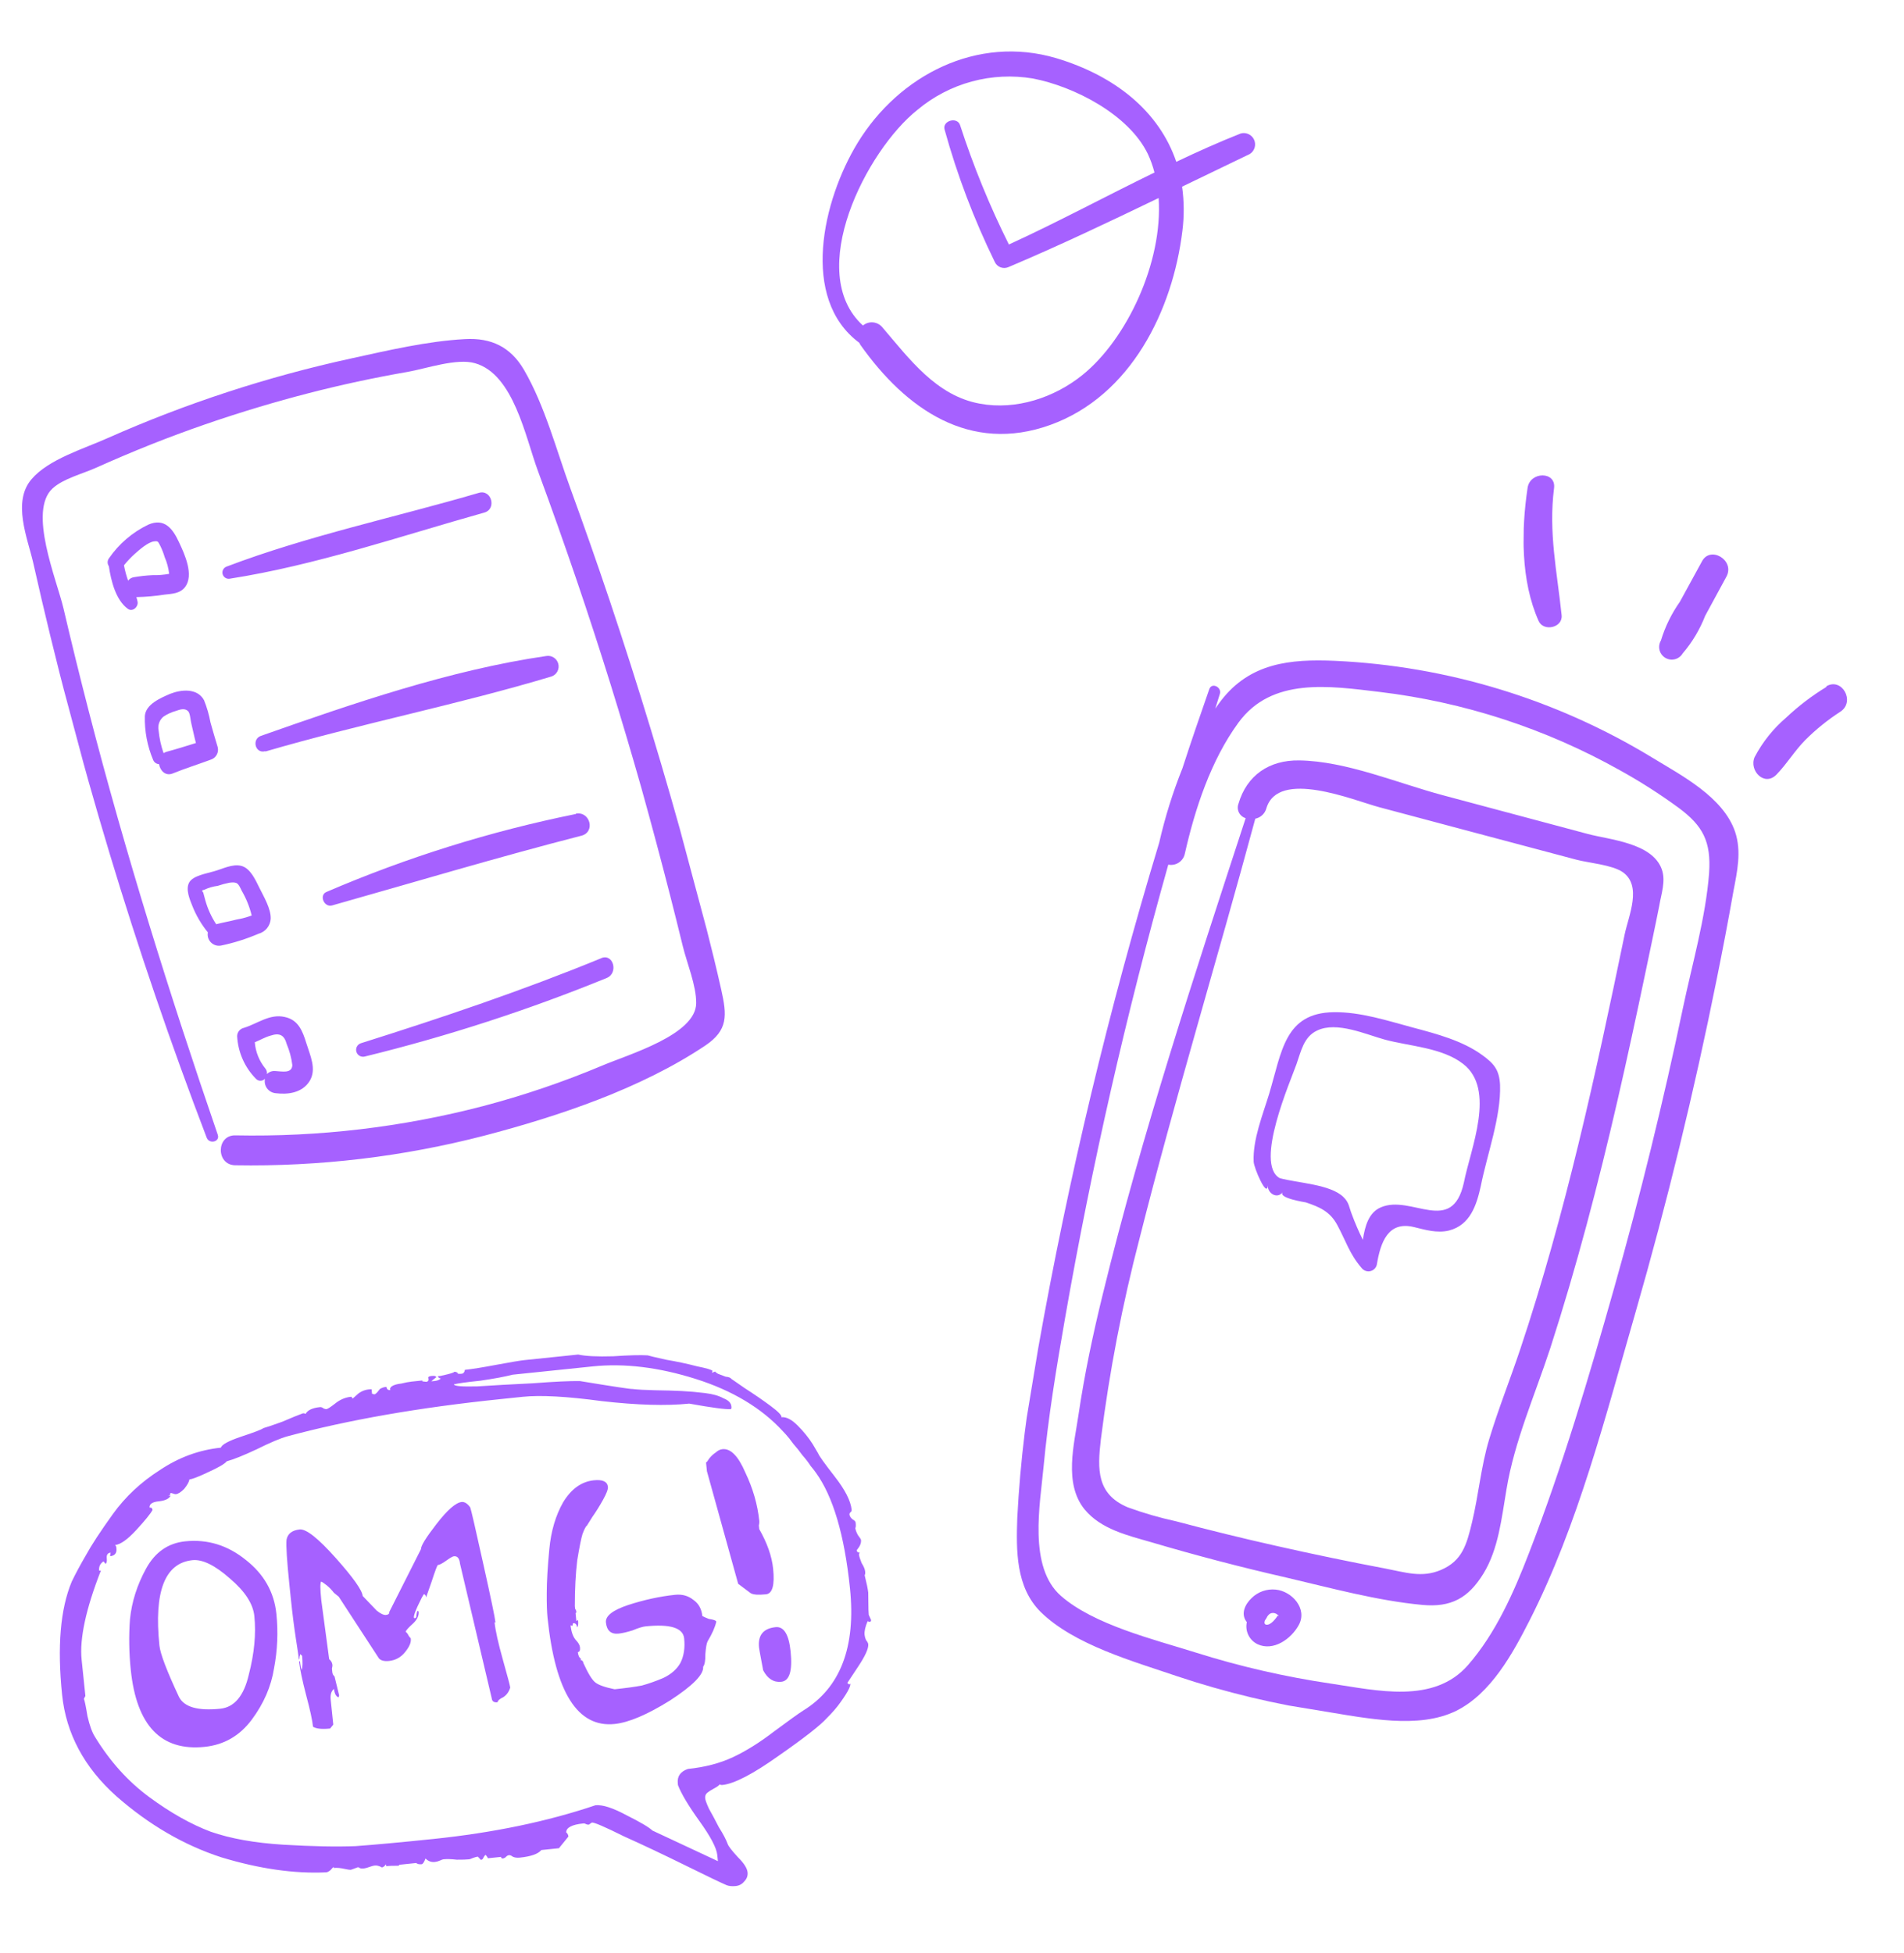
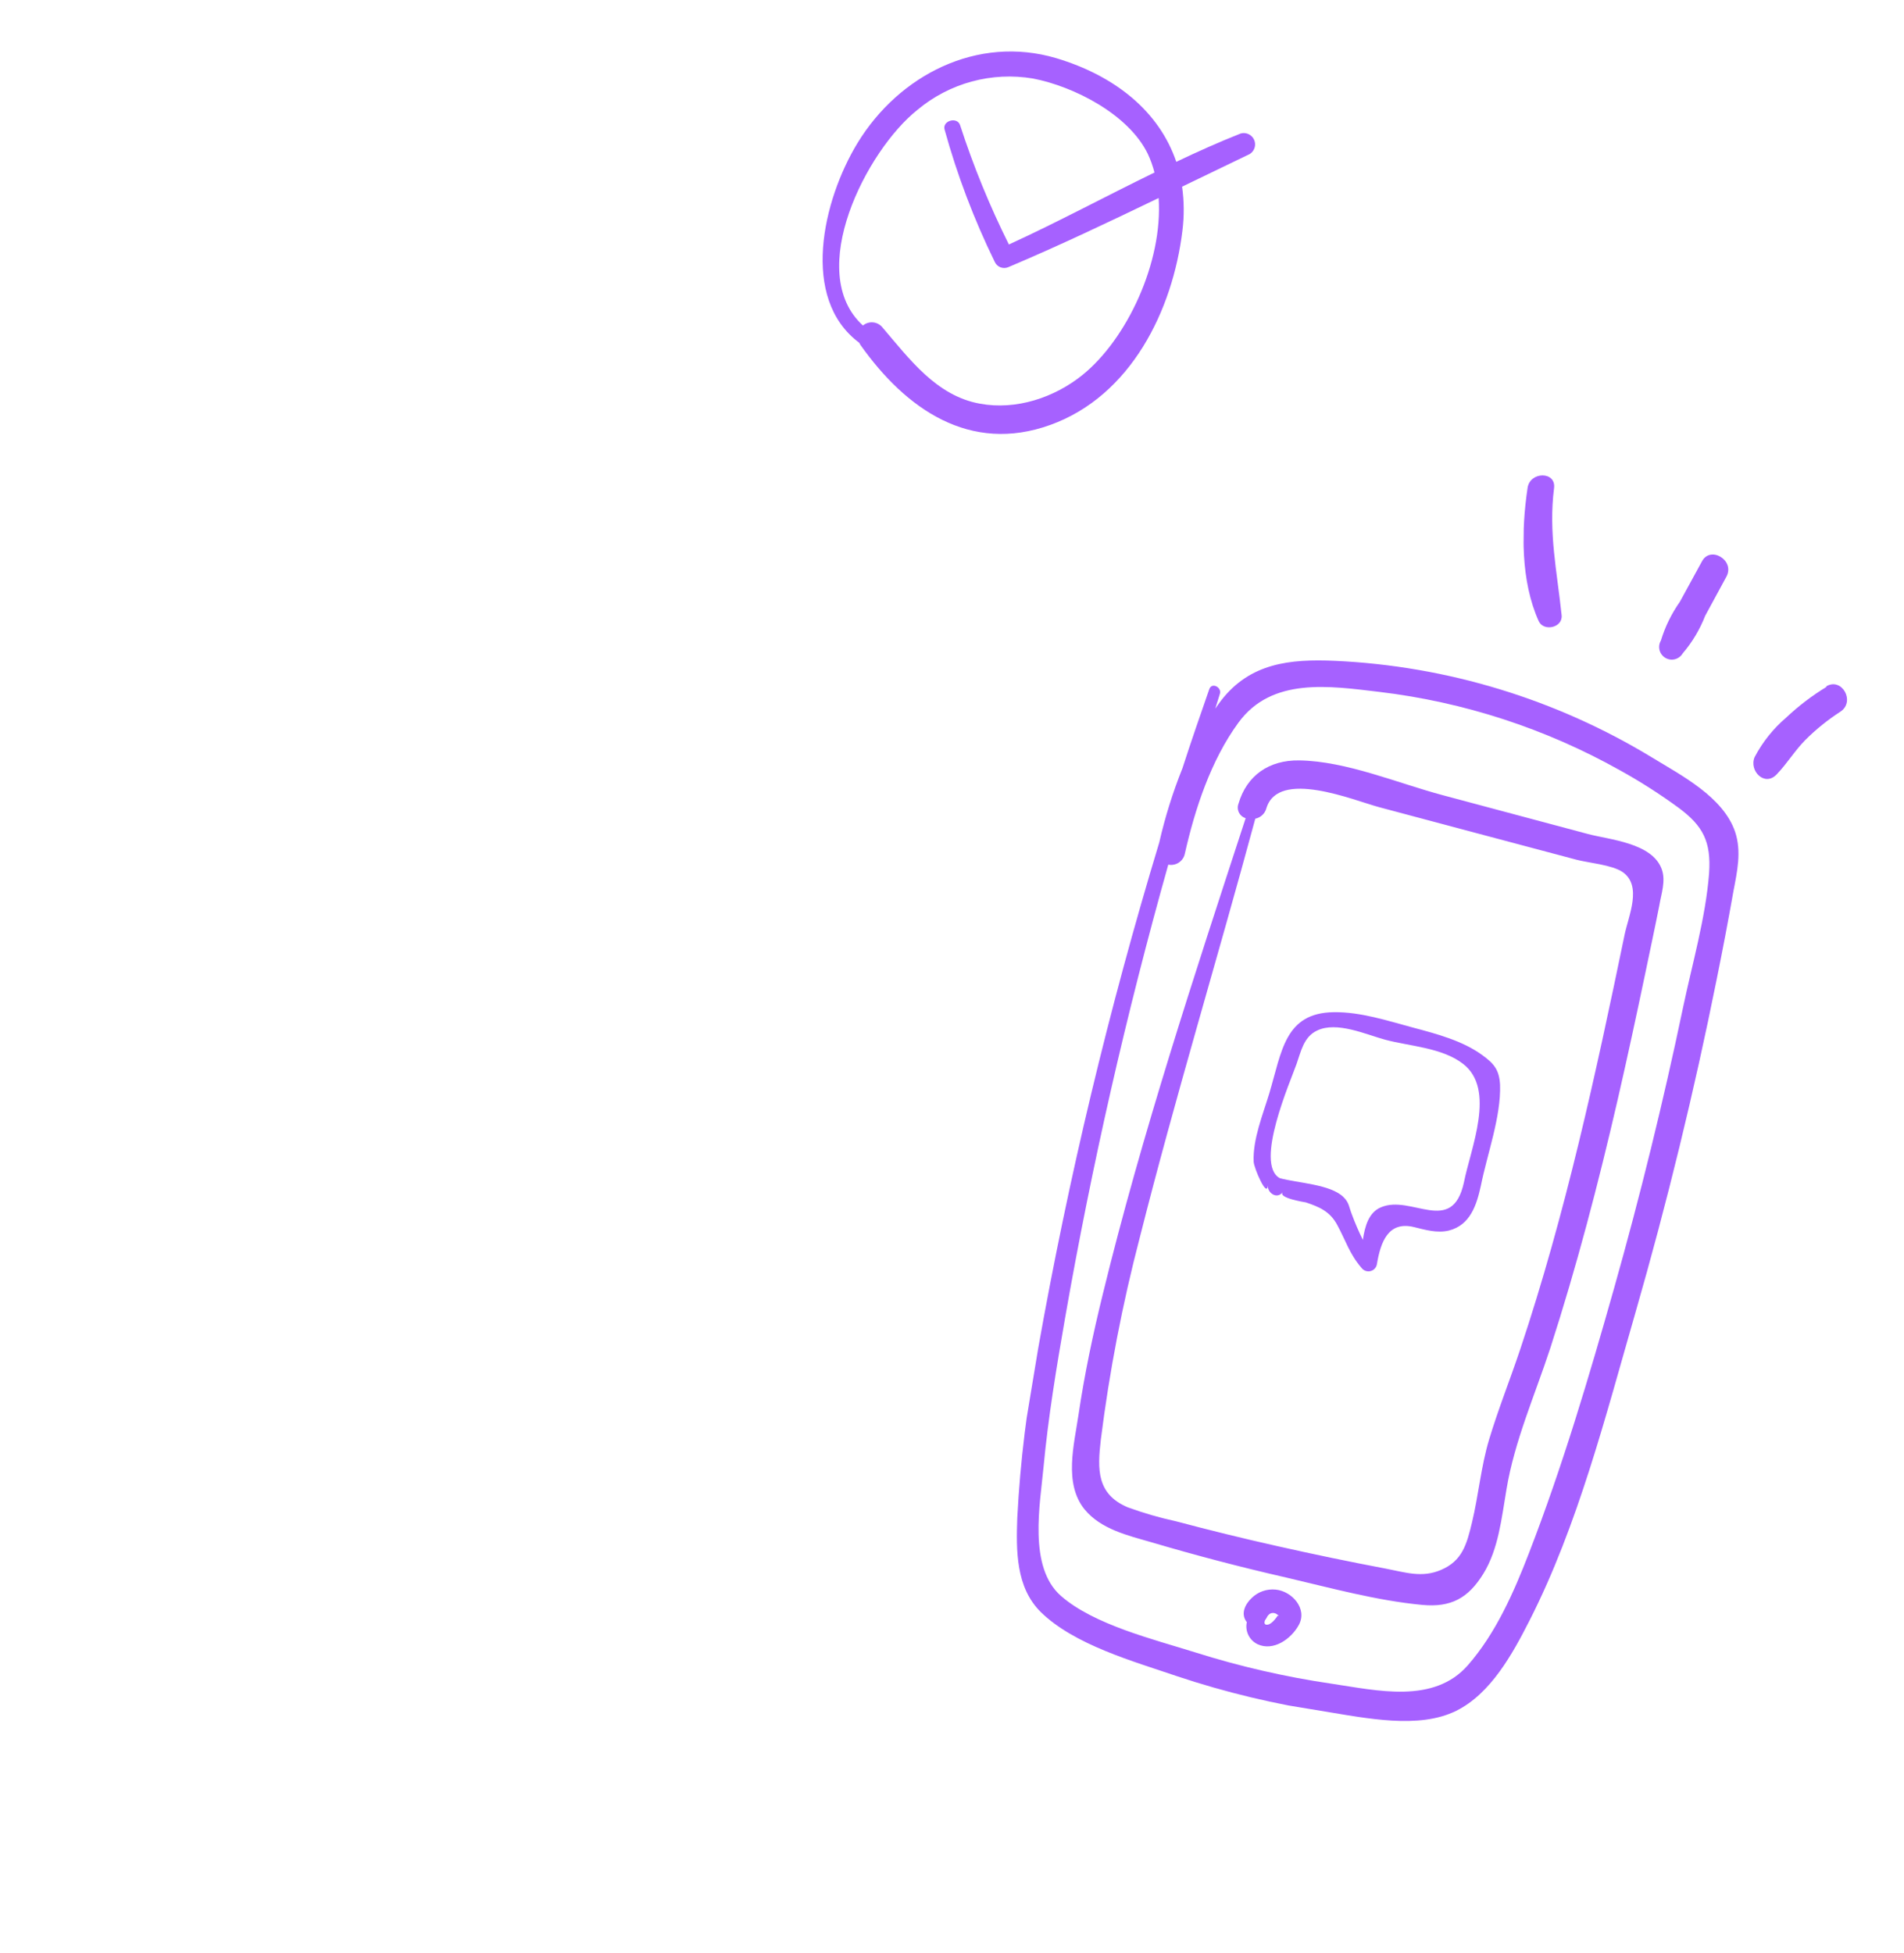
<svg xmlns="http://www.w3.org/2000/svg" width="349" height="358" viewBox="0 0 349 358" fill="none">
  <g clip-path="url(#clip0_813_1369)">
    <path d="M318.034 152.423C315.852 146.061 308.249 142.141 302.872 138.863C285.28 128.156 265.263 122.05 244.68 121.113C236.436 120.753 229.144 121.515 223.829 128.384C223.447 128.869 223.115 129.375 222.756 129.876C223.035 128.983 223.301 128.088 223.595 127.184C223.997 125.946 222.111 124.995 221.659 126.303C219.984 131.113 218.306 135.949 216.745 140.791C214.968 145.221 213.542 149.783 212.481 154.435C203.254 184.894 195.842 215.871 190.283 247.204C188.281 257.422 187.005 267.769 186.466 278.168C186.258 284.174 186.18 290.892 190.759 295.434C196.911 301.475 207.794 304.49 215.716 307.197C224.641 310.176 233.811 312.371 243.118 313.757C250.394 314.831 260.005 316.983 266.941 313.54C273.264 310.399 277.266 303.078 280.334 297.05C289.261 279.521 294.333 259.41 299.769 240.586C305.569 220.43 310.535 200.058 314.669 179.47C315.75 174.131 316.781 168.77 317.724 163.395C318.425 159.715 319.253 156.056 318.034 152.423ZM308.475 184.758C304.863 201.989 300.659 219.095 295.865 236.078C291.252 252.391 286.384 268.817 280.251 284.657C277.478 291.829 274.196 299.308 269.072 305.178C262.803 312.346 252.441 309.821 244.029 308.572C235.565 307.329 227.215 305.41 219.058 302.833C211.513 300.462 200.509 297.779 194.469 292.487C188.43 287.195 190.655 275.653 191.277 268.894C192.134 259.76 193.637 250.682 195.213 241.641C200.111 213.615 206.43 185.855 214.145 158.468C214.81 158.599 215.499 158.466 216.065 158.096C216.631 157.726 217.028 157.15 217.171 156.49C219.035 148.241 221.946 139.357 227.009 132.433C233.121 124.078 243.669 125.721 252.828 126.807C268.324 128.655 283.305 133.534 296.911 141.163C300.664 143.237 304.28 145.548 307.737 148.083C312.097 151.336 313.682 154.181 313.272 160.062C312.642 168.215 310.159 176.727 308.473 184.771L308.475 184.758ZM291.047 152.846L264.48 145.747C256.2 143.541 246.76 139.486 238.148 139.365C232.635 139.274 228.526 142.103 227.009 147.305C226.912 147.564 226.869 147.84 226.884 148.116C226.898 148.393 226.969 148.663 227.093 148.911C227.216 149.159 227.389 149.379 227.602 149.558C227.814 149.736 228.061 149.87 228.327 149.949C218.923 178.736 209.321 207.776 202.157 237.117C200.354 244.449 198.79 251.835 197.684 259.31C196.892 264.723 194.944 271.901 198.81 276.638C201.809 280.278 206.705 281.402 211.043 282.655C219.201 285.067 227.432 287.221 235.737 289.118C243.833 291.007 252.39 293.363 260.697 294.138C265.946 294.629 269.123 292.924 271.9 288.414C274.678 283.903 275.239 278.217 276.133 272.977C277.605 264.089 281.359 255.657 284.169 247.069C289.001 232.124 292.971 216.931 296.505 201.601C298.286 193.847 299.968 186.063 301.597 178.284C302.446 174.185 303.335 170.079 304.146 165.974C304.501 163.828 305.381 161.443 304.587 159.276C302.805 154.454 295.036 153.911 291.047 152.846ZM297.791 171.287C292.495 196.866 286.956 222.484 278.659 247.279C276.816 252.792 274.65 258.199 272.969 263.765C271.465 268.735 271.032 273.959 269.813 279.028C268.843 283.068 268.032 286.064 264.129 287.727C260.633 289.222 257.623 288.176 254.005 287.486C247.341 286.226 240.693 284.847 234.06 283.348C227.855 281.956 221.678 280.442 215.531 278.806C212.535 278.155 209.586 277.301 206.707 276.249C201.016 273.833 201.144 269.34 201.781 263.836C203.352 251.352 205.737 238.983 208.92 226.809C215.421 201.077 223.175 175.683 230.092 150.046C230.573 149.948 231.017 149.719 231.376 149.384C231.734 149.05 231.992 148.623 232.122 148.151C234.282 140.878 248.085 146.672 252.788 147.934L270.877 152.755L288.956 157.562C291.164 158.149 295.43 158.49 297.399 159.808C301.07 162.32 298.507 167.832 297.791 171.287ZM233.825 291.332C233.023 291.252 232.214 291.348 231.454 291.614C230.694 291.881 230.003 292.311 229.43 292.875C228.251 293.984 227.375 295.717 228.465 297.202L228.544 297.281C228.365 298.075 228.46 298.908 228.813 299.643C229.167 300.378 229.758 300.974 230.492 301.334C233.409 302.704 236.691 300.365 238.069 297.814C239.704 294.824 236.803 291.617 233.825 291.332ZM232.143 297.772C231.722 297.703 231.724 297.377 231.853 296.994C231.967 296.839 232.072 296.678 232.168 296.511C232.298 296.189 232.527 295.917 232.821 295.732C232.972 295.658 233.137 295.617 233.305 295.614C233.473 295.61 233.64 295.643 233.794 295.71C233.947 295.736 234.051 295.897 234.187 295.945L234.302 295.964C233.851 296.633 232.984 297.833 232.143 297.772ZM234.294 296.015C234.441 296.157 234.129 296.301 234.294 296.015V296.015ZM271.697 193.371C268.062 190.721 263.304 189.476 259.039 188.339C254.323 187.076 249.394 185.438 244.47 185.51C235.479 185.626 234.955 192.74 232.649 200.42C231.489 204.259 229.605 208.839 229.794 212.915C229.847 214.097 232.276 219.679 232.376 217.256C232.317 218.642 234.067 219.858 235.104 218.503C234.269 219.591 239.241 220.336 239.353 220.368C241.836 221.196 243.783 222.014 245.123 224.519C246.679 227.386 247.352 229.806 249.583 232.393C249.768 232.632 250.017 232.812 250.302 232.913C250.587 233.015 250.894 233.032 251.189 232.964C251.483 232.896 251.751 232.745 251.961 232.529C252.172 232.313 252.315 232.042 252.375 231.747C253.054 227.646 254.445 223.754 259.157 224.886C261.209 225.382 263.415 226.061 265.6 225.522C269.514 224.514 270.661 220.829 271.432 217.356C272.567 211.609 275.157 204.667 274.958 198.829C274.811 196 273.777 194.889 271.697 193.371ZM253.128 221.266C250.891 222.2 250.19 224.693 249.808 227.239C249.043 225.693 248.361 224.108 247.765 222.491C247.276 221.249 247.298 220.405 246.26 219.398C243.861 217.031 237.856 216.832 234.575 215.924C229.874 213.306 236.568 198.108 237.638 195.05C238.467 192.734 238.938 190.047 241.411 188.878C245.029 187.116 250.455 189.632 253.917 190.557C258.369 191.751 264.34 191.996 268.182 194.98C274.257 199.665 269.564 210.446 268.321 216.763C266.152 226.54 258.711 218.877 253.128 221.266Z" fill="#A661FF" />
  </g>
  <g clip-path="url(#clip1_813_1369)">
    <path d="M126.33 158.153C128.393 165.865 130.462 173.6 132.203 181.385C133.256 186.077 133.479 188.801 129.281 191.62C117.495 199.518 102.419 204.563 88.793 208.132C73.876 212 58.502 213.826 43.092 213.561C39.576 213.501 39.612 208.013 43.131 208.084C58.42 208.391 73.678 206.592 88.475 202.738C95.942 200.777 103.261 198.29 110.377 195.297C115.199 193.248 127.581 189.658 127.608 183.855C127.643 180.631 125.906 176.502 125.14 173.354C124.374 170.205 123.606 167.146 122.817 164.054C121.131 157.469 119.376 150.907 117.551 144.367C113.953 131.672 110.033 119.083 105.793 106.601C103.476 99.796 101.074 93.019 98.586 86.269C96.31 80.121 94.159 68.586 87.075 66.57C83.743 65.589 78.094 67.568 74.689 68.162C71.633 68.689 68.585 69.289 65.549 69.937C59.48 71.244 53.454 72.805 47.511 74.584C40.809 76.592 34.202 78.866 27.705 81.451C24.278 82.811 20.876 84.265 17.491 85.778C15.075 86.855 11.616 87.716 9.644 89.509C5.089 93.689 10.401 106.226 11.645 111.537C13.098 117.754 14.626 123.972 16.23 130.191C22.998 156.435 31.113 182.332 39.916 207.969C40.364 209.267 38.371 209.749 37.888 208.512C24.762 174.197 14.133 138.977 6.085 103.128C5.029 98.564 2.218 91.977 5.782 87.822C8.906 84.151 15.453 82.223 19.714 80.299C34.08 73.925 49.056 69.028 64.412 65.685C71.156 64.21 78.276 62.533 85.198 62.15C90.037 61.868 93.605 63.584 96.062 67.811C99.879 74.382 101.99 82.511 104.575 89.577C107.04 96.333 109.421 103.125 111.718 109.951C117.056 125.877 121.927 141.944 126.33 158.153ZM19.951 103.76C19.802 103.549 19.724 103.297 19.728 103.039C19.732 102.781 19.817 102.531 19.971 102.325C21.794 99.678 24.273 97.554 27.167 96.161C30.121 94.877 31.646 96.848 32.817 99.382C33.821 101.53 35.63 105.412 33.897 107.622C33.004 108.772 31.566 108.828 30.227 108.971C28.495 109.243 26.747 109.398 24.994 109.434V109.434C25.086 109.687 25.156 109.948 25.202 110.214C25.448 111.135 24.342 112.241 23.434 111.585C21.21 109.978 20.345 106.413 19.951 103.76ZM24.695 101.517C23.985 102.159 23.327 102.855 22.725 103.6C22.9 104.56 23.152 105.504 23.48 106.422C23.726 106.089 24.092 105.864 24.5 105.795C25.648 105.593 26.808 105.465 27.973 105.411C28.989 105.437 30.005 105.356 31.004 105.169C30.885 104.115 30.61 103.084 30.186 102.111C29.983 101.417 29.722 100.742 29.406 100.092C28.942 99.254 29.038 99.14 28.263 99.221C27.131 99.334 25.503 100.807 24.695 101.517ZM88.739 93.952C91.097 93.322 90.112 89.637 87.769 90.327C72.468 94.812 56.414 98.183 41.505 103.853C41.24 103.955 41.022 104.151 40.893 104.404C40.764 104.657 40.733 104.949 40.806 105.224C40.88 105.498 41.052 105.736 41.291 105.891C41.529 106.046 41.816 106.106 42.096 106.062C57.816 103.616 73.449 98.245 88.739 93.952V93.952ZM26.552 131.226C26.705 129.059 29.458 127.918 31.154 127.173C33.198 126.361 36.175 126.058 37.403 128.336C37.931 129.648 38.325 131.009 38.579 132.4C38.986 133.924 39.464 135.428 39.907 136.942C40.026 137.424 39.955 137.933 39.707 138.363C39.459 138.793 39.054 139.109 38.578 139.246C36.28 140.102 33.947 140.827 31.667 141.753C30.335 142.299 29.343 141.236 29.151 140.047C28.92 140.037 28.696 139.96 28.506 139.827C28.317 139.695 28.168 139.51 28.079 139.296C27.001 136.746 26.48 133.994 26.552 131.226V131.226ZM30.012 138.02C30.193 137.904 30.392 137.817 30.6 137.761C32.38 137.285 34.115 136.732 35.912 136.176C35.596 134.995 35.363 133.792 35.07 132.605C34.925 132.061 34.851 130.651 34.461 130.325C33.802 129.704 32.925 130.065 32.183 130.315C31.383 130.54 30.625 130.893 29.936 131.359C29.575 131.667 29.305 132.068 29.154 132.519C29.003 132.969 28.977 133.452 29.078 133.916C29.211 135.298 29.507 136.659 29.961 137.97L30.012 138.02ZM48.647 137.73C65.99 132.661 83.843 129.163 101.104 123.977C101.564 123.813 101.946 123.483 102.173 123.05C102.4 122.618 102.456 122.115 102.33 121.643C102.203 121.171 101.904 120.763 101.491 120.502C101.079 120.241 100.583 120.145 100.103 120.233C82.469 122.799 64.643 128.946 47.876 134.849C46.082 135.417 46.765 138.208 48.631 137.671L48.647 137.73ZM38.128 170.914C36.923 169.444 35.953 167.795 35.254 166.027C34.797 164.883 33.971 162.978 34.685 161.724C35.398 160.471 37.876 160.099 39.196 159.695C40.752 159.279 42.604 158.265 44.248 158.698C45.893 159.131 46.829 161.26 47.574 162.769C48.319 164.278 49.693 166.581 49.619 168.385C49.582 169.022 49.345 169.631 48.942 170.125C48.538 170.62 47.99 170.973 47.373 171.137C45.175 172.081 42.888 172.803 40.546 173.292C40.211 173.361 39.864 173.346 39.536 173.247C39.208 173.148 38.91 172.969 38.668 172.726C38.426 172.483 38.248 172.184 38.151 171.855C38.053 171.527 38.039 171.179 38.109 170.843L38.128 170.914ZM37.272 163.652C37.396 164.112 37.519 164.573 37.639 165.022C38.073 166.571 38.744 168.043 39.628 169.387C40.807 169.072 42.115 168.861 43.353 168.53C44.302 168.369 45.234 168.12 46.136 167.785C45.745 166.19 45.127 164.659 44.301 163.24C43.672 161.927 43.542 161.583 42.064 161.775C41.333 161.92 40.612 162.113 39.907 162.352C39.046 162.464 38.208 162.709 37.423 163.08C37.018 163.125 36.955 163.268 37.253 163.581L37.272 163.652ZM105.571 149.179C89.872 152.356 74.543 157.147 59.829 163.477C58.427 164.093 59.436 166.354 60.869 165.945C76.14 161.632 91.251 157.097 106.633 153.147C109.182 152.427 108.129 148.634 105.555 149.12L105.571 149.179ZM48.568 197.708C48.461 197.826 48.329 197.921 48.182 197.984C48.036 198.048 47.877 198.079 47.717 198.076C47.558 198.073 47.4 198.037 47.256 197.968C47.111 197.899 46.983 197.801 46.88 197.679C44.831 195.584 43.617 192.812 43.468 189.885C43.477 189.531 43.604 189.191 43.829 188.917C44.053 188.644 44.362 188.454 44.707 188.377C47.185 187.625 49.416 185.763 52.171 186.38C54.673 186.9 55.456 188.931 56.139 191.153C56.822 193.374 58.105 195.954 56.745 198.14C55.383 200.327 52.712 200.636 50.54 200.357C50.229 200.331 49.927 200.24 49.654 200.088C49.381 199.937 49.143 199.729 48.956 199.478C48.77 199.227 48.639 198.94 48.572 198.635C48.505 198.33 48.503 198.014 48.568 197.708V197.708ZM48.67 195.871C48.882 196.151 48.976 196.503 48.932 196.851C49.124 196.653 49.357 196.499 49.615 196.402C49.873 196.304 50.149 196.265 50.424 196.288C51.597 196.328 53.528 196.837 53.583 195.202C53.418 193.878 53.072 192.582 52.553 191.352C52.095 189.64 51.189 189.275 49.611 189.798C48.585 190.073 47.673 190.633 46.703 191.019C46.844 192.8 47.532 194.495 48.67 195.871V195.871ZM110.216 175.612C95.803 181.53 81.072 186.495 66.216 191.178C65.89 191.265 65.613 191.478 65.445 191.769C65.276 192.061 65.231 192.408 65.318 192.734C65.405 193.06 65.618 193.338 65.909 193.506C66.201 193.675 66.547 193.721 66.873 193.634C81.978 189.934 96.79 185.126 111.189 179.249C113.412 178.351 112.433 174.69 110.213 175.6L110.216 175.612Z" fill="#A661FF" />
  </g>
  <g clip-path="url(#clip2_813_1369)">
    <path d="M227.422 24.464C223.428 26.043 219.496 27.808 215.611 29.659C212.459 20.375 204.343 13.872 193.606 10.66C179.139 6.372 164.782 13.765 157.19 26.2C150.809 36.675 146.602 54.715 157.489 62.811C157.556 62.948 157.63 63.081 157.712 63.209C166.043 74.986 177.79 83.201 192.546 77.87C207.303 72.539 214.964 56.873 216.735 42.276C217.072 39.596 217.052 36.884 216.675 34.21C220.805 32.216 224.939 30.223 229.076 28.231C229.501 27.968 229.816 27.559 229.965 27.081C230.113 26.604 230.084 26.089 229.883 25.631C229.681 25.173 229.322 24.803 228.87 24.588C228.418 24.374 227.904 24.33 227.422 24.464V24.464ZM198.406 68.732C193.263 72.877 186.244 75.21 179.638 73.987C171.651 72.562 166.706 65.796 161.756 60.014C161.546 59.753 161.286 59.536 160.992 59.377C160.697 59.218 160.374 59.118 160.041 59.085C159.707 59.052 159.371 59.086 159.051 59.185C158.731 59.283 158.434 59.445 158.177 59.66C147.429 49.888 158.792 27.568 168.184 20.119C171.088 17.693 174.482 15.925 178.134 14.936C181.786 13.947 185.609 13.761 189.34 14.39C196.883 15.844 206.886 20.974 210.393 28.206C210.904 29.303 211.314 30.445 211.618 31.617C202.659 35.978 193.915 40.692 184.929 44.812C181.404 37.745 178.411 30.425 175.975 22.913C175.447 21.355 172.694 22.107 173.139 23.74C175.451 32.097 178.533 40.221 182.344 48.009C182.55 48.457 182.922 48.808 183.382 48.987C183.842 49.167 184.353 49.16 184.808 48.969C194.112 45.04 203.257 40.685 212.377 36.292C213.182 48.095 206.524 62.192 198.406 68.732Z" fill="#A661FF" />
  </g>
  <g clip-path="url(#clip3_813_1369)">
    <path d="M280.005 89.411C280.454 86.367 285.259 86.35 284.856 89.464C283.82 97.607 285.405 104.74 286.242 112.741C286.494 115.054 282.952 115.801 282.049 113.851C278.733 106.515 278.835 97.207 280.005 89.411ZM311.944 102.927L307.914 110.298C306.385 112.465 305.213 114.861 304.441 117.398C304.128 117.928 304.039 118.56 304.193 119.155C304.347 119.75 304.731 120.26 305.261 120.572C305.79 120.884 306.422 120.973 307.017 120.819C307.612 120.665 308.122 120.281 308.434 119.752C310.185 117.705 311.577 115.377 312.552 112.866L316.465 105.656C318.046 102.647 313.455 99.94 311.944 102.927ZM334.794 125.883C332.144 127.497 329.67 129.383 327.41 131.509C325.041 133.533 323.078 135.989 321.625 138.745C320.536 141.228 323.436 144.263 325.656 141.931C327.549 139.965 328.961 137.601 330.899 135.635C332.853 133.68 335.009 131.937 337.332 130.439C340.147 128.598 337.609 124.066 334.749 125.79L334.794 125.883Z" fill="#A661FF" />
  </g>
-   <path d="M133.191 345.507C132.167 345.069 129.647 343.861 125.633 341.882C121.619 339.904 117.842 338.118 114.304 336.526C110.861 334.814 108.925 333.981 108.494 334.026L108.188 334.221C108.091 334.339 107.989 334.404 107.882 334.416C107.774 334.427 107.607 334.39 107.38 334.304C107.261 334.208 107.094 334.171 106.879 334.193C104.833 334.405 103.801 334.947 103.782 335.82C104.02 336.013 104.156 336.271 104.189 336.594L102.452 338.733L99.221 339.067C98.642 339.78 97.33 340.243 95.284 340.455C94.745 340.51 94.303 340.447 93.958 340.265C93.72 340.072 93.494 339.987 93.278 340.009C93.063 340.031 92.859 340.161 92.666 340.399C92.462 340.529 92.306 340.6 92.198 340.611C91.983 340.633 91.864 340.537 91.842 340.321L89.419 340.572C89.408 340.464 89.278 340.26 89.029 339.96C88.921 339.971 88.776 340.149 88.594 340.494C88.509 340.721 88.359 340.845 88.143 340.868L87.592 340.272C87.377 340.294 87.059 340.381 86.639 340.534C86.328 340.675 86.118 340.751 86.01 340.762C85.472 340.818 84.713 340.842 83.732 340.835C82.741 340.72 81.922 340.696 81.276 340.762C81.168 340.774 80.959 340.85 80.647 340.991C80.335 341.132 80.017 341.219 79.694 341.253C79.048 341.32 78.482 341.106 77.995 340.612C77.739 341.292 77.504 341.643 77.288 341.665C76.858 341.71 76.523 341.636 76.286 341.443L73.378 341.744L73.217 341.76L73.072 341.939C71.984 341.942 71.225 341.967 70.794 342.011L70.76 341.688C70.471 342.045 70.219 342.234 70.003 342.256C69.539 341.978 69.091 341.861 68.661 341.906C68.445 341.928 68.128 342.015 67.708 342.168C67.289 342.32 66.971 342.407 66.756 342.429C66.325 342.474 66.05 342.448 65.932 342.352C65.813 342.255 65.7 342.212 65.592 342.223L64.963 342.452L64.333 342.68C64.118 342.703 63.676 342.64 63.008 342.491C62.339 342.343 61.736 342.296 61.197 342.352L61.181 342.191C61.073 342.202 60.874 342.386 60.585 342.742C60.284 342.991 60.026 343.126 59.811 343.149C53.963 343.428 47.556 342.513 40.59 340.405C33.72 338.178 27.292 334.436 21.306 329.179C15.428 323.911 12.12 317.723 11.384 310.616C10.47 301.786 11.059 294.869 13.153 289.863C13.87 288.374 14.736 286.761 15.754 285.023C16.76 283.178 18.404 280.667 20.687 277.492C22.971 274.317 25.848 271.625 29.32 269.415C32.78 267.098 36.502 265.733 40.486 265.32C40.646 264.76 41.882 264.087 44.195 263.304C46.616 262.509 47.977 261.987 48.278 261.738C48.913 261.564 50.069 261.172 51.748 260.563C53.415 259.846 54.668 259.335 55.507 259.03C55.722 259.008 55.889 259.045 56.008 259.142C56.372 258.451 57.254 258.033 58.654 257.888C58.869 257.866 59.096 257.951 59.333 258.144C59.56 258.23 59.727 258.267 59.834 258.256C60.05 258.233 60.56 257.908 61.366 257.281C62.268 256.534 63.258 256.105 64.335 255.994C64.442 255.983 64.502 256.031 64.513 256.139C64.524 256.246 64.583 256.295 64.691 256.284L65.738 255.359C66.447 254.85 67.238 254.605 68.111 254.623L68.194 255.431C68.421 255.516 68.588 255.553 68.695 255.542C68.9 255.412 69.05 255.288 69.147 255.169C69.34 254.931 69.484 254.753 69.581 254.634C69.677 254.516 69.78 254.451 69.887 254.439C70.091 254.309 70.409 254.222 70.84 254.177C70.884 254.608 71.122 254.801 71.553 254.757C71.423 254.552 71.508 254.326 71.809 254.077C72.217 253.817 72.798 253.648 73.552 253.57C74.295 253.384 74.935 253.264 75.474 253.208C76.012 253.152 76.658 253.085 77.412 253.007L77.428 253.169C77.87 253.232 78.145 253.258 78.253 253.247C78.457 253.117 78.554 252.998 78.542 252.89C78.52 252.675 78.503 252.513 78.492 252.405C78.589 252.287 78.799 252.21 79.122 252.177C79.66 252.121 79.94 252.201 79.963 252.416C79.458 252.795 79.157 253.044 79.06 253.163L79.707 253.096C80.137 253.051 80.503 252.905 80.804 252.656C80.469 252.582 80.291 252.437 80.269 252.221L80.754 252.171C80.861 252.16 81.286 252.062 82.029 251.876C82.772 251.69 83.191 251.538 83.288 251.419C83.503 251.397 83.73 251.482 83.967 251.675L83.806 251.692C83.924 251.788 84.199 251.814 84.63 251.77C84.953 251.736 85.146 251.499 85.209 251.057C86.501 250.923 88.428 250.615 90.99 250.132C93.66 249.637 95.372 249.351 96.126 249.273L105.978 248.253C107.315 248.55 109.448 248.655 112.378 248.57C115.296 248.376 117.413 248.32 118.727 248.402C118.954 248.487 120.069 248.753 122.075 249.198C124.069 249.536 125.96 249.938 127.75 250.406C129.529 250.766 130.483 251.048 130.613 251.252L130.485 251.592L131.114 251.364C131.126 251.471 131.304 251.616 131.649 251.798C132.102 251.969 132.555 252.139 133.008 252.31C133.558 252.362 133.898 252.49 134.028 252.694L136.489 254.398C138.238 255.523 139.82 256.611 141.235 257.662C142.65 258.712 143.32 259.405 143.246 259.739C144.108 259.65 145.084 260.147 146.176 261.231C147.268 262.315 148.204 263.47 148.983 264.695L149.975 266.388C150.127 266.808 151.145 268.226 153.028 270.643C154.911 273.06 155.936 275.076 156.103 276.692C156.125 276.907 156.034 277.08 155.83 277.21C155.733 277.328 155.691 277.442 155.702 277.549C155.735 277.872 155.93 278.179 156.287 278.468C156.632 278.65 156.816 278.849 156.838 279.064C156.894 279.603 156.874 279.931 156.777 280.05C156.811 280.373 156.963 280.793 157.234 281.309C157.613 281.814 157.808 282.12 157.819 282.228C157.875 282.766 157.661 283.332 157.179 283.926L157.034 284.105C157.067 284.428 157.246 284.573 157.569 284.539L157.441 284.879C157.474 285.202 157.637 285.729 157.931 286.461C158.321 287.073 158.538 287.595 158.583 288.026C158.616 288.349 158.585 288.57 158.488 288.688C158.86 290.174 159.079 291.239 159.146 291.885L159.168 293.679C159.172 294.767 159.196 295.526 159.241 295.957L159.664 296.892C159.686 297.108 159.59 297.227 159.375 297.249L159.035 297.121C158.597 298.146 158.411 298.981 158.478 299.627C158.512 299.95 158.599 300.268 158.74 300.58C158.989 300.88 159.124 301.138 159.147 301.354C159.225 302.107 158.605 303.478 157.287 305.464L155.31 308.444L155.666 308.734L155.811 308.556C155.93 308.652 155.856 308.986 155.589 309.558C155.321 310.13 154.807 310.945 154.046 312.004C153.382 312.943 152.555 313.899 151.568 314.872C150.398 316.19 147.428 318.512 142.657 321.835C137.994 325.148 134.585 326.916 132.432 327.139C132.217 327.161 132.049 327.124 131.931 327.027C131.738 327.265 131.383 327.52 130.867 327.791C130.351 328.062 129.942 328.322 129.642 328.571C129.341 328.819 129.213 329.159 129.257 329.59C129.291 329.913 129.519 330.542 129.943 331.478C130.474 332.402 131.081 333.537 131.764 334.881C132.544 336.106 133.087 337.138 133.391 337.977C133.543 338.397 134.171 339.203 135.274 340.394C136.366 341.478 136.951 342.397 137.029 343.151C137.096 343.797 136.882 344.363 136.388 344.85C136.002 345.325 135.486 345.596 134.84 345.663C134.194 345.73 133.644 345.678 133.191 345.507ZM119.584 335.489L131.592 341.102L131.475 339.971C131.342 338.679 130.257 336.615 128.222 333.778C126.187 330.942 124.87 328.738 124.272 327.168L124.239 326.845C124.105 325.552 124.721 324.672 126.088 324.204C129.21 323.881 131.965 323.16 134.353 322.042C136.74 320.924 139.245 319.359 141.866 317.346C144.595 315.322 146.368 314.05 147.184 313.53C154.042 309.338 156.913 301.857 155.798 291.089C154.783 281.29 152.69 274.215 149.519 269.864C149.389 269.66 149.075 269.257 148.577 268.655C148.187 268.043 147.684 267.387 147.068 266.689C146.559 265.98 145.996 265.277 145.38 264.579C144.871 263.87 144.433 263.316 144.065 262.919L143.514 262.323C139.589 258.05 134.251 254.848 127.5 252.717C120.749 250.587 114.466 249.823 108.652 250.425L93.954 251.947C92.576 252.307 90.601 252.675 88.028 253.05C85.551 253.307 83.941 253.528 83.199 253.714C83.232 254.037 84.66 254.161 87.482 254.086C90.293 253.904 93.701 253.714 97.708 253.517C101.703 253.212 104.573 253.078 106.318 253.115C112.408 254.117 115.614 254.601 115.937 254.568C116.929 254.683 118.297 254.759 120.042 254.796C121.895 254.821 123.533 254.87 124.955 254.94C126.377 255.01 127.805 255.135 129.238 255.313C130.671 255.491 131.793 255.81 132.602 256.27C133.508 256.612 133.995 257.106 134.062 257.752C134.095 258.075 134.058 258.242 133.95 258.253C133.089 258.342 130.551 258.006 126.336 257.246C122.137 257.681 116.788 257.527 110.29 256.785C103.888 255.924 99.073 255.661 95.842 255.996L91.643 256.431C76.783 257.97 63.795 260.24 52.678 263.241C51.408 263.591 49.531 264.384 47.047 265.62C44.66 266.738 42.831 267.472 41.562 267.821C41.175 268.296 40.047 268.957 38.175 269.804C36.412 270.64 35.261 271.085 34.722 271.141C34.659 271.583 34.338 272.161 33.759 272.874C33.169 273.479 32.658 273.804 32.227 273.848C32.12 273.86 31.953 273.822 31.726 273.737C31.5 273.652 31.332 273.615 31.225 273.626C31.258 273.949 31.113 274.127 30.79 274.16L31.275 274.11C31.008 274.682 30.282 275.029 29.097 275.152C27.913 275.275 27.354 275.659 27.421 276.305C27.744 276.272 27.922 276.417 27.956 276.74C27.592 277.43 26.578 278.678 24.915 280.483C23.348 282.169 22.081 283.062 21.111 283.162L21.306 283.468C21.317 283.576 21.329 283.684 21.34 283.792C21.429 284.653 21.043 285.128 20.181 285.217L20.276 284.555C19.738 284.61 19.502 284.961 19.569 285.607C19.625 286.146 19.55 286.48 19.346 286.61L18.973 286.159C18.36 286.549 18.093 287.121 18.171 287.874L18.494 287.841C15.74 294.874 14.563 300.329 14.965 304.205L15.651 310.827L15.378 311.345C15.519 311.657 15.738 312.723 16.035 314.542C16.429 316.243 16.886 317.502 17.406 318.318C20.158 322.822 23.478 326.505 27.366 329.367C31.254 332.23 35.01 334.344 38.634 335.71C42.247 336.968 46.682 337.761 51.94 338.087C57.306 338.402 61.722 338.489 65.191 338.347C68.755 338.087 73.499 337.65 79.421 337.037C90.404 335.899 100.312 333.839 109.146 330.856C110.438 330.723 112.352 331.341 114.888 332.71C117.413 333.973 118.978 334.899 119.584 335.489ZM23.971 306.048C23.648 302.925 23.599 299.828 23.825 296.757C24.148 293.568 25.134 290.473 26.782 287.472C28.43 284.472 30.816 282.81 33.938 282.487C38.03 282.063 41.74 283.203 45.067 285.905C48.383 288.5 50.247 291.79 50.66 295.774C51.006 299.112 50.861 302.447 50.227 305.777C49.7 309.097 48.337 312.231 46.14 315.179C43.942 318.128 41.066 319.786 37.513 320.154C29.544 320.979 25.031 316.277 23.971 306.048ZM57.374 316.465C57.251 315.28 56.835 313.364 56.126 310.717C55.405 307.962 54.972 305.884 54.827 304.485L54.989 304.468C55.067 305.222 55.176 305.754 55.317 306.066C55.477 305.506 55.495 304.633 55.373 303.449L55.016 303.159C55.027 303.267 54.99 303.434 54.905 303.66C54.927 303.876 54.89 304.043 54.794 304.162C54.738 303.623 54.55 302.337 54.231 300.302C53.9 298.159 53.595 295.742 53.316 293.05L53.049 290.466C52.592 286.051 52.415 283.294 52.519 282.195C52.73 281.085 53.536 280.457 54.936 280.312C56.12 280.19 58.313 281.921 61.514 285.508C64.715 289.094 66.371 291.426 66.483 292.503L69.045 295.176C69.758 295.755 70.33 296.023 70.761 295.978C71.192 295.933 71.39 295.749 71.357 295.426L77.181 283.885C77.126 283.347 78.057 281.836 79.977 279.351C81.993 276.748 83.539 275.391 84.616 275.279C85.154 275.224 85.678 275.55 86.187 276.259C86.328 276.571 87.115 279.973 88.549 286.463C89.972 292.846 90.728 296.468 90.817 297.329L90.656 297.346C90.812 298.853 91.321 301.141 92.183 304.207C93.045 307.274 93.492 308.969 93.526 309.292C93.281 310.08 92.852 310.668 92.239 311.058C91.615 311.34 91.266 311.649 91.192 311.983C90.546 312.05 90.195 311.814 90.139 311.276L84.316 286.575C84.216 285.606 83.843 285.155 83.197 285.221C82.981 285.244 82.519 285.509 81.81 286.018C81.101 286.527 80.585 286.798 80.262 286.831C80.154 286.843 79.77 287.862 79.109 289.889L78.101 292.769C78.068 292.446 77.938 292.242 77.711 292.156C77.518 292.394 77.155 293.085 76.62 294.228C76.085 295.372 75.835 296.105 75.868 296.428C75.879 296.536 75.939 296.584 76.047 296.573C76.262 296.551 76.353 296.378 76.319 296.055C76.382 295.613 76.462 295.333 76.559 295.214L76.737 295.359C76.815 296.113 76.457 296.857 75.662 297.593C74.964 298.209 74.525 298.69 74.343 299.035C74.58 299.228 74.77 299.481 74.911 299.793C75.041 299.997 75.165 300.147 75.284 300.244L75.301 300.405C75.368 301.051 75.015 301.85 74.243 302.8C73.471 303.751 72.492 304.288 71.308 304.41C70.446 304.5 69.832 304.346 69.464 303.948L62.089 292.632C61.97 292.535 61.673 292.294 61.197 291.908C60.819 291.403 60.392 290.957 59.916 290.571C59.441 290.185 59.09 289.949 58.863 289.864C58.67 290.101 58.68 291.243 58.892 293.289C58.903 293.397 59.384 296.993 60.335 304.077C60.692 304.367 60.892 304.727 60.937 305.158C60.948 305.266 60.917 305.486 60.842 305.821C60.865 306.036 60.887 306.251 60.909 306.467C60.943 306.79 61.078 307.048 61.316 307.241L62.169 310.744L62.041 311.084C61.587 310.913 61.316 310.397 61.227 309.536C60.722 309.914 60.52 310.588 60.62 311.557L61.089 316.08L60.51 316.793C59.002 316.949 57.957 316.84 57.374 316.465ZM100.364 296.504C100.252 295.427 100.204 293.908 100.218 291.948C100.222 289.879 100.379 287.197 100.691 283.899C101.002 280.602 101.849 277.739 103.23 275.311C104.718 272.871 106.593 271.534 108.855 271.3C110.47 271.133 111.328 271.534 111.428 272.503C111.473 272.933 111.174 273.726 110.532 274.881C109.889 276.036 109.236 277.083 108.571 278.023L107.591 279.593C107.387 279.723 107.114 280.241 106.773 281.147C106.528 281.935 106.205 283.546 105.804 285.982C105.511 288.407 105.365 291.197 105.365 294.353C105.376 294.461 105.393 294.622 105.415 294.838C105.545 295.042 105.616 295.198 105.627 295.306C105.649 295.521 105.607 295.634 105.499 295.645L105.649 297.099L105.956 296.904C106.034 297.658 105.971 298.1 105.767 298.23C105.711 297.691 105.468 297.444 105.037 297.489L104.926 297.99L104.586 297.862C104.708 299.047 105.019 299.94 105.516 300.541C106.003 301.035 106.268 301.497 106.313 301.928C106.369 302.466 106.235 302.752 105.912 302.786C105.979 303.432 106.185 303.846 106.53 304.028L106.385 304.206C106.72 304.28 106.903 304.479 106.937 304.802C107.784 306.673 108.504 307.85 109.098 308.333C109.693 308.815 110.879 309.237 112.658 309.597C114.703 309.385 116.367 309.158 117.648 308.916C118.918 308.567 120.23 308.105 121.586 307.529C123.037 306.835 124.084 305.91 124.726 304.755C125.358 303.493 125.584 302 125.405 300.277C125.205 298.339 122.843 297.604 118.321 298.072C117.782 298.128 116.991 298.373 115.948 298.808C114.894 299.135 114.043 299.331 113.397 299.398C111.997 299.543 111.219 298.862 111.063 297.355C110.941 296.17 112.299 295.104 115.14 294.157C118.088 293.199 120.962 292.575 123.762 292.285C125.054 292.151 126.175 292.47 127.126 293.242C128.065 293.907 128.602 294.885 128.736 296.177C129.081 296.359 129.48 296.536 129.933 296.706C130.375 296.769 130.709 296.844 130.936 296.929C131.162 297.014 131.281 297.111 131.292 297.219C131.07 298.221 130.541 299.419 129.705 300.811C129.523 301.157 129.386 301.933 129.293 303.139C129.308 304.335 129.171 305.111 128.882 305.468C129.027 306.867 127.009 308.927 122.828 311.645C118.636 314.256 115.248 315.695 112.664 315.963C105.88 316.665 101.78 310.179 100.364 296.504ZM29.223 301.586C29.379 303.093 30.575 306.234 32.811 311.009C33.765 312.869 36.288 313.588 40.38 313.164C42.965 312.896 44.708 310.811 45.609 306.908C46.619 302.995 46.956 299.423 46.622 296.192C46.388 293.931 44.899 291.636 42.154 289.309C39.399 286.873 37.106 285.75 35.275 285.94C30.214 286.464 28.197 291.679 29.223 301.586ZM135.307 290.273L129.579 269.643L129.412 268.028C129.52 268.017 129.713 267.779 129.991 267.315C130.377 266.84 130.775 266.472 131.183 266.212C131.58 265.845 131.994 265.638 132.425 265.594C133.932 265.438 135.332 266.871 136.625 269.893C138.014 272.797 138.865 275.756 139.177 278.771C139.199 278.986 139.173 279.261 139.099 279.595C139.132 279.918 139.155 280.134 139.166 280.241C140.629 282.811 141.478 285.226 141.712 287.487C142.024 290.502 141.588 292.071 140.404 292.194C139.004 292.339 138.072 292.272 137.608 291.994L135.307 290.273ZM139.887 306.124C139.876 306.016 139.755 305.375 139.525 304.202C139.284 302.921 139.152 302.173 139.129 301.958C138.895 299.696 139.909 298.449 142.17 298.214C143.677 298.058 144.593 299.542 144.916 302.664C145.284 306.218 144.715 308.072 143.207 308.229C141.807 308.373 140.701 307.672 139.887 306.124Z" fill="#A661FF" />
  <defs>
    <clipPath id="clip0_813_1369">
      <rect width="112.115" height="191.147" fill="white" transform="translate(212.2 114.848) rotate(9.402)" />
    </clipPath>
    <clipPath id="clip1_813_1369">
-       <rect width="102.479" height="144.166" fill="white" transform="translate(0 82.65) rotate(-14.975)" />
-     </clipPath>
+       </clipPath>
    <clipPath id="clip2_813_1369">
      <rect width="68.986" height="69.629" fill="white" transform="translate(166.675) rotate(21.297)" />
    </clipPath>
    <clipPath id="clip3_813_1369">
      <rect width="55.229" height="59.595" fill="white" transform="translate(338.998 87.744) rotate(90.625)" />
    </clipPath>
  </defs>
</svg>